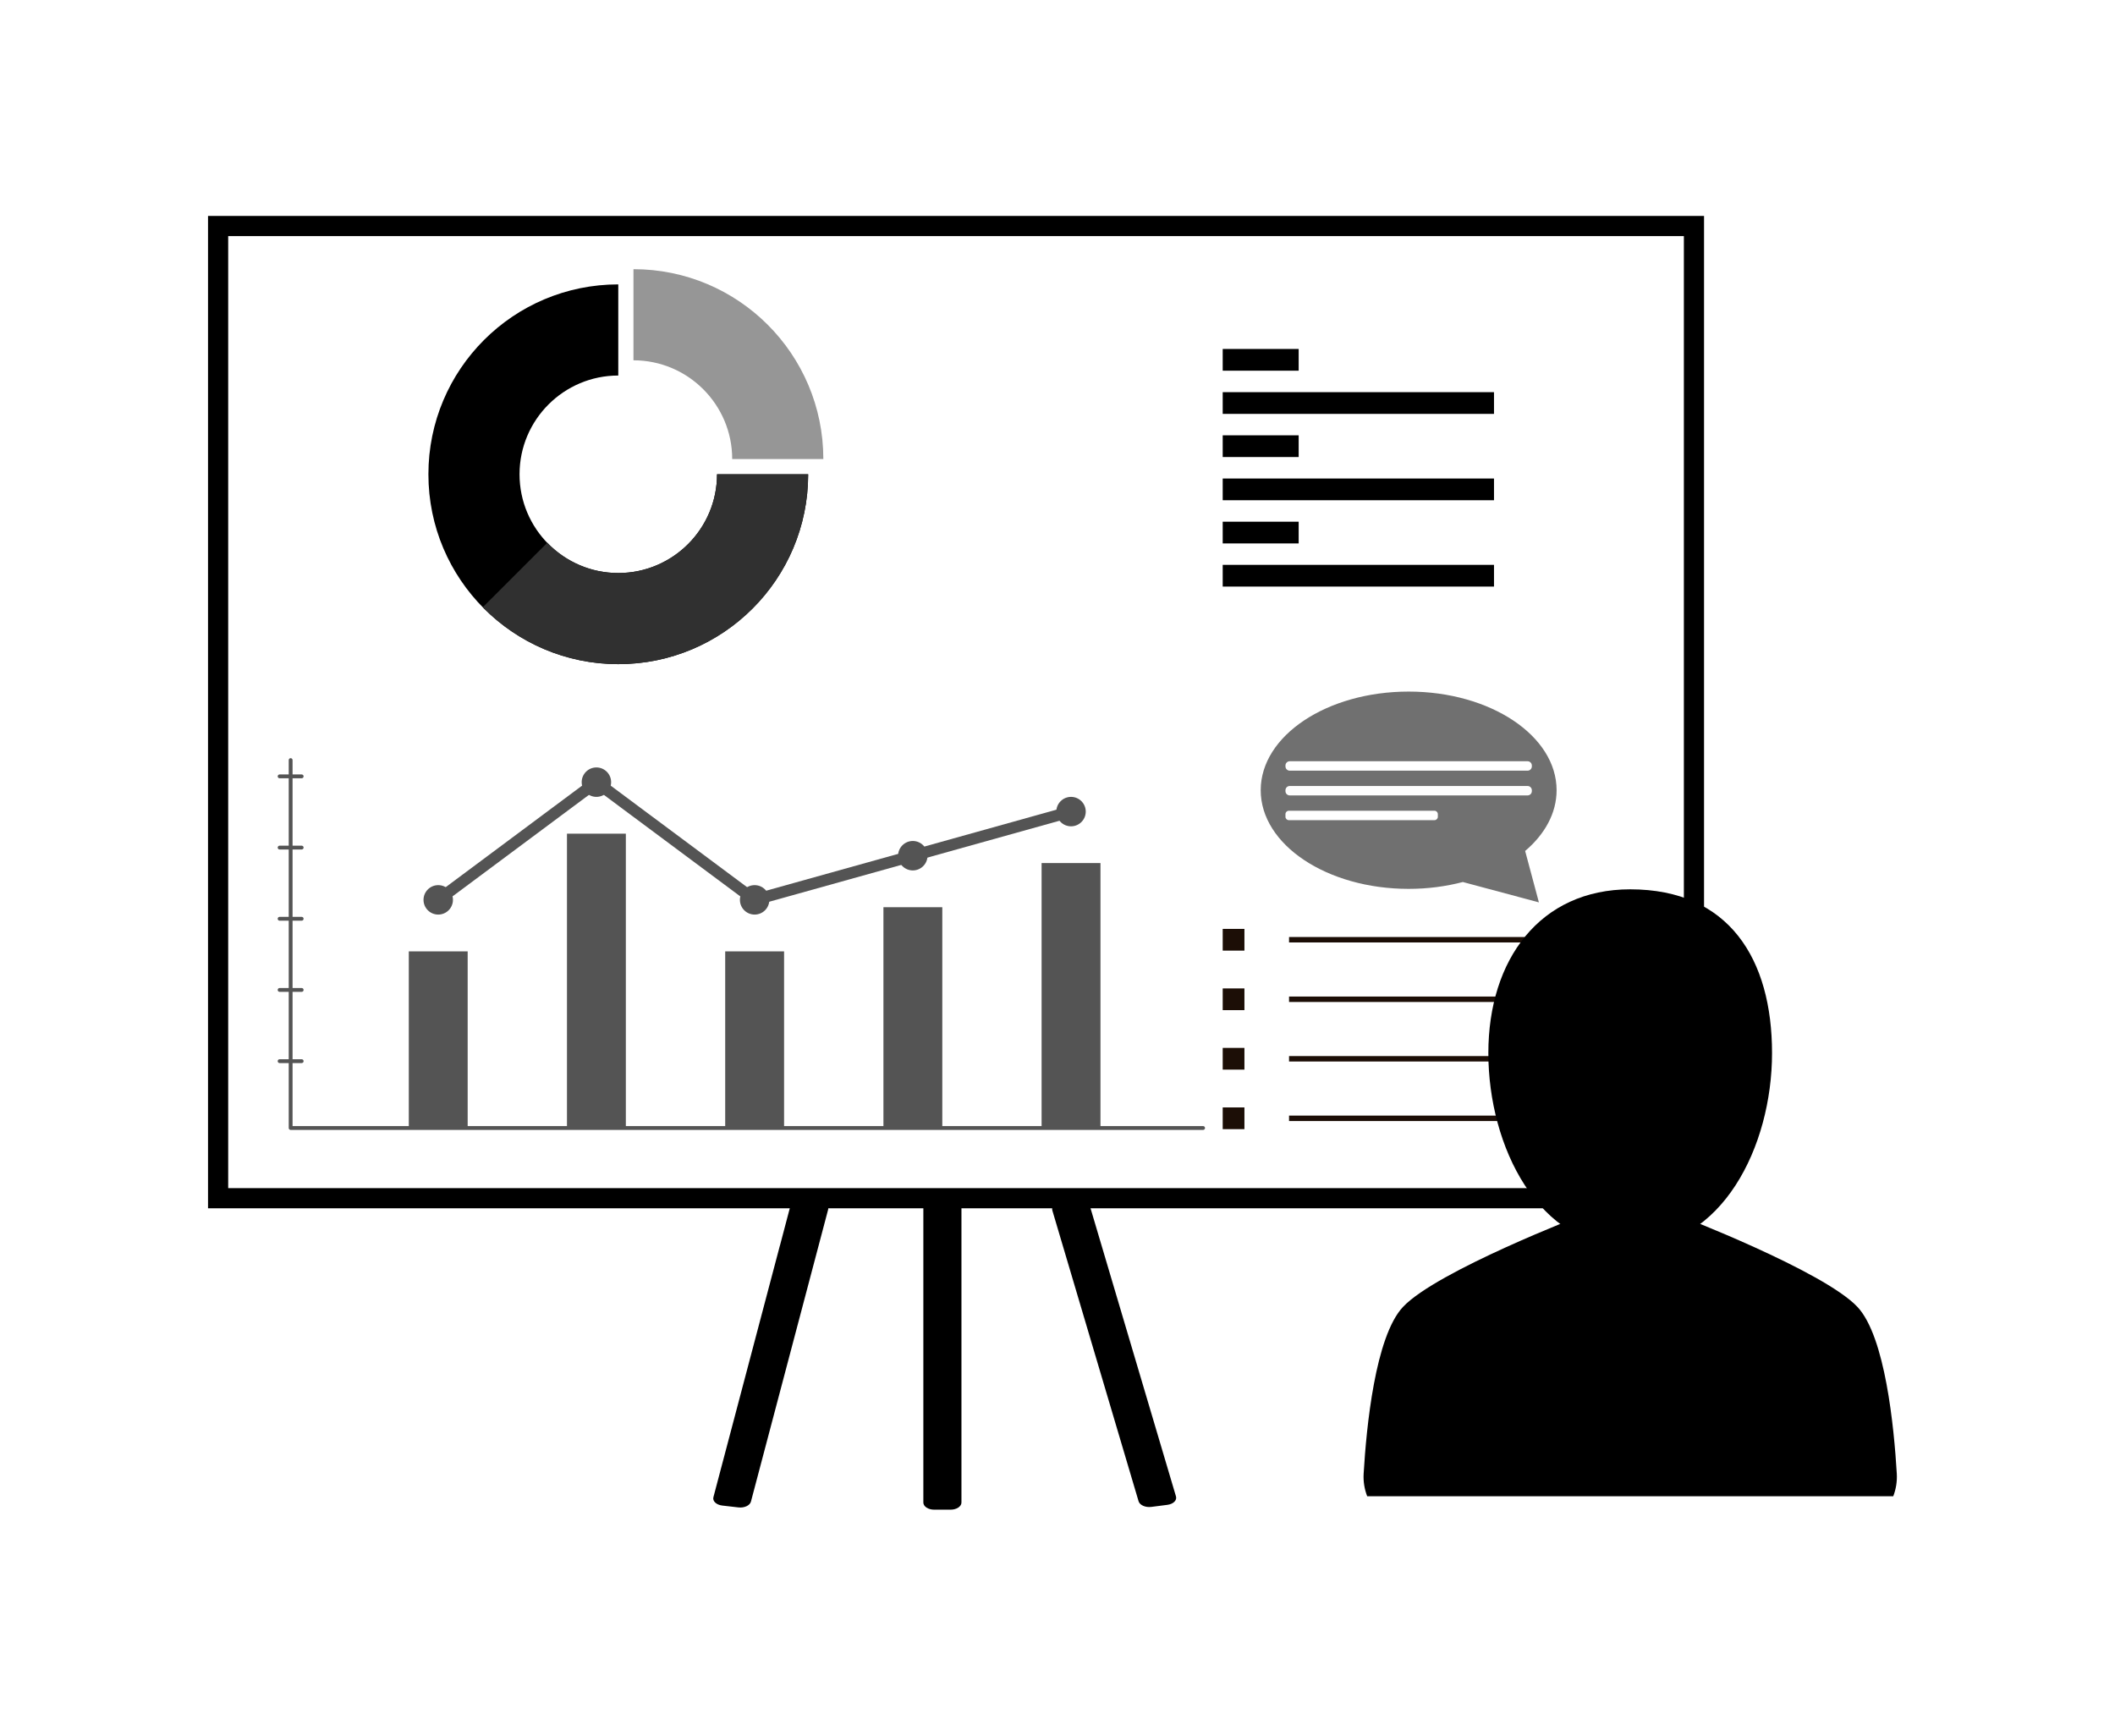
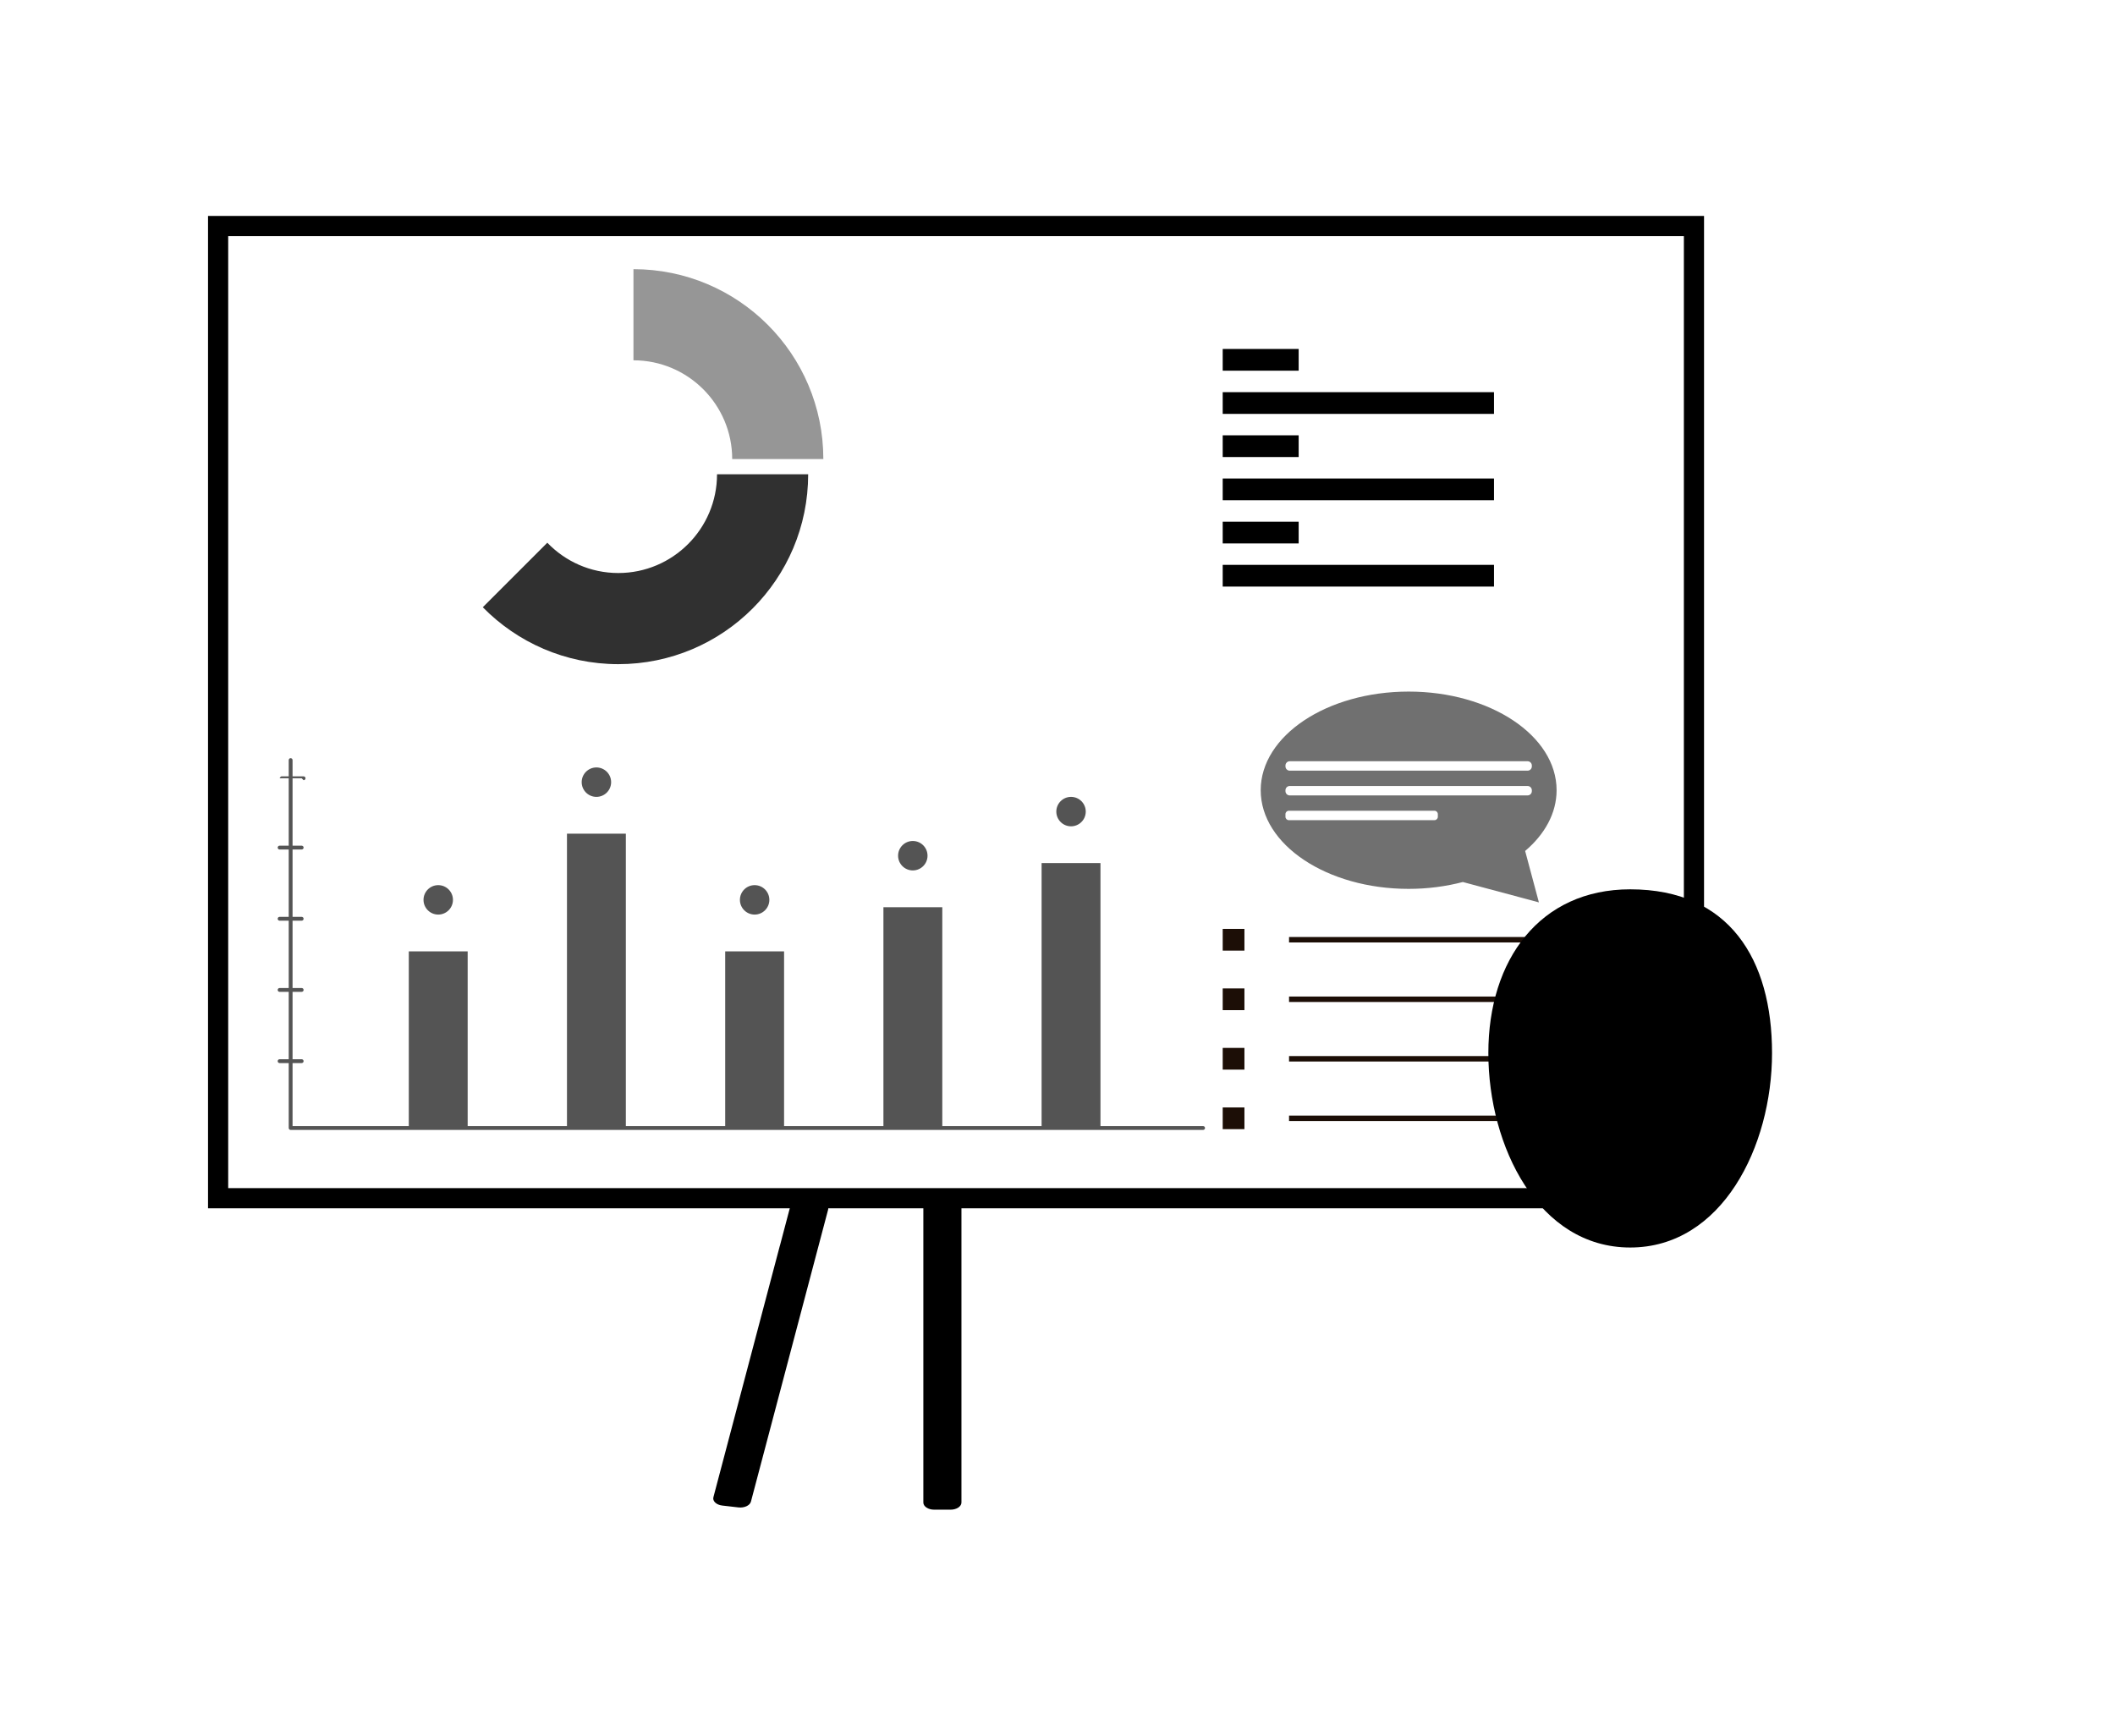
<svg xmlns="http://www.w3.org/2000/svg" id="Layer_1" data-name="Layer 1" viewBox="0 0 419.59 344.35">
  <defs>
    <style>
      .cls-1 {
        fill: #1c0e06;
      }

      .cls-2 {
        fill: none;
        stroke: #000;
        stroke-miterlimit: 10;
        stroke-width: 4px;
      }

      .cls-3 {
        fill: #303030;
      }

      .cls-4 {
        fill: #707070;
      }

      .cls-5 {
        fill: #969696;
      }

      .cls-6 {
        fill: #545454;
      }
    </style>
  </defs>
  <rect class="cls-2" x="43.27" y="44.84" width="292.79" height="192.87" />
  <g>
    <path d="m188.59,237.87h-3.26c-1.19,0-2.15.64-2.15,1.42v58.79c0,.79.96,1.42,2.15,1.42h3.26c1.19,0,2.15-.64,2.15-1.42v-58.79c0-.79-.96-1.42-2.15-1.42Z" />
    <path d="m154.72,247.11l-13.19,49.92c-.2.77.58,1.51,1.75,1.65l3.21.37c1.17.14,2.29-.38,2.49-1.16l15.31-57.92c.2-.77-.58-1.51-1.75-1.65l-3.21-.37c-1.17-.14-2.29.38-2.49,1.16l-2.11,8" />
-     <path d="m233.3,296.87l-17.11-57.7c-.23-.77-1.36-1.27-2.53-1.12l-3.19.41c-1.17.15-1.93.9-1.7,1.67l17.11,57.7c.23.77,1.36,1.27,2.53,1.12l3.19-.41c1.17-.15,1.93-.9,1.7-1.67Z" />
  </g>
  <g>
-     <path d="m160.33,94.09c0,20.81-16.86,37.67-37.67,37.67s-37.67-16.86-37.67-37.67,16.86-37.67,37.67-37.67v18.08c-10.8,0-19.59,8.78-19.59,19.59s8.78,19.59,19.59,19.59,19.59-8.78,19.59-19.59h18.08Z" />
    <path class="cls-5" d="m163.34,91.07h-18.08c0-10.8-8.78-19.59-19.59-19.59v-18.08c20.81,0,37.67,16.86,37.67,37.67Z" />
    <path class="cls-3" d="m160.33,94.09h-18.08c0,10.8-8.78,19.59-19.59,19.59-5.53,0-10.52-2.31-14.08-6.01l-12.8,12.8c6.84,6.96,16.35,11.29,26.88,11.29,20.81,0,37.67-16.86,37.67-37.67Z" />
  </g>
  <g>
    <rect class="cls-1" x="242.57" y="184.28" width="4.31" height="4.31" />
    <rect class="cls-1" x="255.73" y="185.89" width="62.43" height="1.08" />
    <rect class="cls-1" x="242.57" y="196.09" width="4.31" height="4.31" />
    <rect class="cls-1" x="255.73" y="197.7" width="62.43" height="1.08" />
    <rect class="cls-1" x="242.57" y="207.89" width="4.31" height="4.31" />
    <rect class="cls-1" x="255.73" y="209.51" width="62.43" height="1.08" />
    <rect class="cls-1" x="242.57" y="219.7" width="4.31" height="4.31" />
    <rect class="cls-1" x="255.73" y="221.32" width="62.43" height="1.08" />
  </g>
  <g>
-     <path class="cls-6" d="m86.94,179.66c-.35,0-.69-.16-.91-.46-.37-.5-.27-1.21.23-1.59l31.38-23.36c.4-.3.95-.3,1.35,0l30.94,23.03,62.24-17.37c.62-.16,1.23.19,1.4.79.17.6-.19,1.23-.79,1.4l-62.77,17.52c-.34.09-.7.03-.98-.18l-30.71-22.85-30.71,22.85c-.2.15-.44.22-.68.22Z" />
    <path class="cls-6" d="m59.85,210.9h-4.38c-.21,0-.38-.17-.38-.38s.17-.38.38-.38h4.38c.21,0,.38.17.38.38s-.17.38-.38.38Z" />
    <path class="cls-6" d="m59.85,196.77h-4.38c-.21,0-.38-.17-.38-.38s.17-.38.38-.38h4.38c.21,0,.38.17.38.38s-.17.38-.38.38Z" />
    <path class="cls-6" d="m59.85,182.65h-4.38c-.21,0-.38-.17-.38-.38s.17-.38.38-.38h4.38c.21,0,.38.17.38.38s-.17.38-.38.38Z" />
    <path class="cls-6" d="m59.85,168.53h-4.38c-.21,0-.38-.17-.38-.38s.17-.38.38-.38h4.38c.21,0,.38.17.38.38s-.17.38-.38.38Z" />
-     <path class="cls-6" d="m59.85,154.4h-4.38c-.21,0-.38-.17-.38-.38s.17-.38.38-.38h4.38c.21,0,.38.17.38.38s-.17.38-.38.38Z" />
+     <path class="cls-6" d="m59.85,154.4h-4.38s.17-.38.38-.38h4.38c.21,0,.38.17.38.38s-.17.38-.38.38Z" />
    <rect class="cls-6" x="81.1" y="188.74" width="11.68" height="35.04" />
    <rect class="cls-6" x="112.48" y="165.39" width="11.68" height="58.39" />
    <rect class="cls-6" x="143.87" y="188.74" width="11.68" height="35.04" />
    <rect class="cls-6" x="175.26" y="179.98" width="11.68" height="43.79" />
    <rect class="cls-6" x="206.64" y="171.22" width="11.68" height="52.55" />
    <circle class="cls-6" cx="86.94" cy="178.52" r="2.92" />
    <circle class="cls-6" cx="118.32" cy="155.17" r="2.92" />
    <circle class="cls-6" cx="149.71" cy="178.52" r="2.92" />
    <circle class="cls-6" cx="181.09" cy="169.76" r="2.92" />
    <circle class="cls-6" cx="212.48" cy="161.01" r="2.92" />
    <path class="cls-6" d="m238.68,224.16H57.66c-.21,0-.38-.17-.38-.38v-72.99c0-.21.17-.38.38-.38s.38.17.38.38v72.61h180.64c.21,0,.38.17.38.38s-.17.38-.38.38Z" />
  </g>
  <g>
    <rect x="242.57" y="69.23" width="15.07" height="4.31" />
    <rect x="242.57" y="77.8" width="53.82" height="4.31" />
    <rect x="242.57" y="86.36" width="15.07" height="4.31" />
    <rect x="242.57" y="94.93" width="53.82" height="4.31" />
    <rect x="242.57" y="103.5" width="15.07" height="4.31" />
    <rect x="242.57" y="112.06" width="53.82" height="4.31" />
  </g>
  <g>
    <path d="m351.55,208.91c0,18.56-9.95,38.58-28.14,38.58s-28.14-20.03-28.14-38.58,10.25-32.48,28.14-32.48c19.7,0,28.14,13.93,28.14,32.48Z" />
-     <path d="m375.6,296.83c.54-1.4.79-2.92.7-4.47-.54-9.18-2.29-27.23-7.82-33.1-6.73-7.14-35.57-18.2-35.57-18.2h-18.99s-28.84,11.07-35.57,18.2c-5.53,5.86-7.28,23.91-7.82,33.1-.09,1.55.16,3.06.7,4.47h104.38Z" />
  </g>
  <path class="cls-4" d="m308.81,156.77c0-10.81-13.14-19.57-29.35-19.57s-29.35,8.76-29.35,19.57,13.14,19.57,29.35,19.57c3.8,0,7.42-.49,10.75-1.36l15.09,4.04-2.73-10.2c3.91-3.32,6.24-7.51,6.24-12.06Zm-53.79-4.9c0-.47.38-.85.85-.85h47.18c.47,0,.85.38.85.85v.17c0,.47-.38.85-.85.85h-47.18c-.47,0-.85-.38-.85-.85v-.17Zm30.23,10.17c0,.37-.3.67-.67.67h-28.89c-.37,0-.67-.3-.67-.67v-.53c0-.37.3-.67.67-.67h28.89c.37,0,.67.3.67.67v.53Zm-29.38-4.24c-.47,0-.85-.38-.85-.85v-.17c0-.47.38-.85.85-.85h47.18c.47,0,.85.38.85.85v.17c0,.47-.38.85-.85.85h-47.18Z" />
</svg>